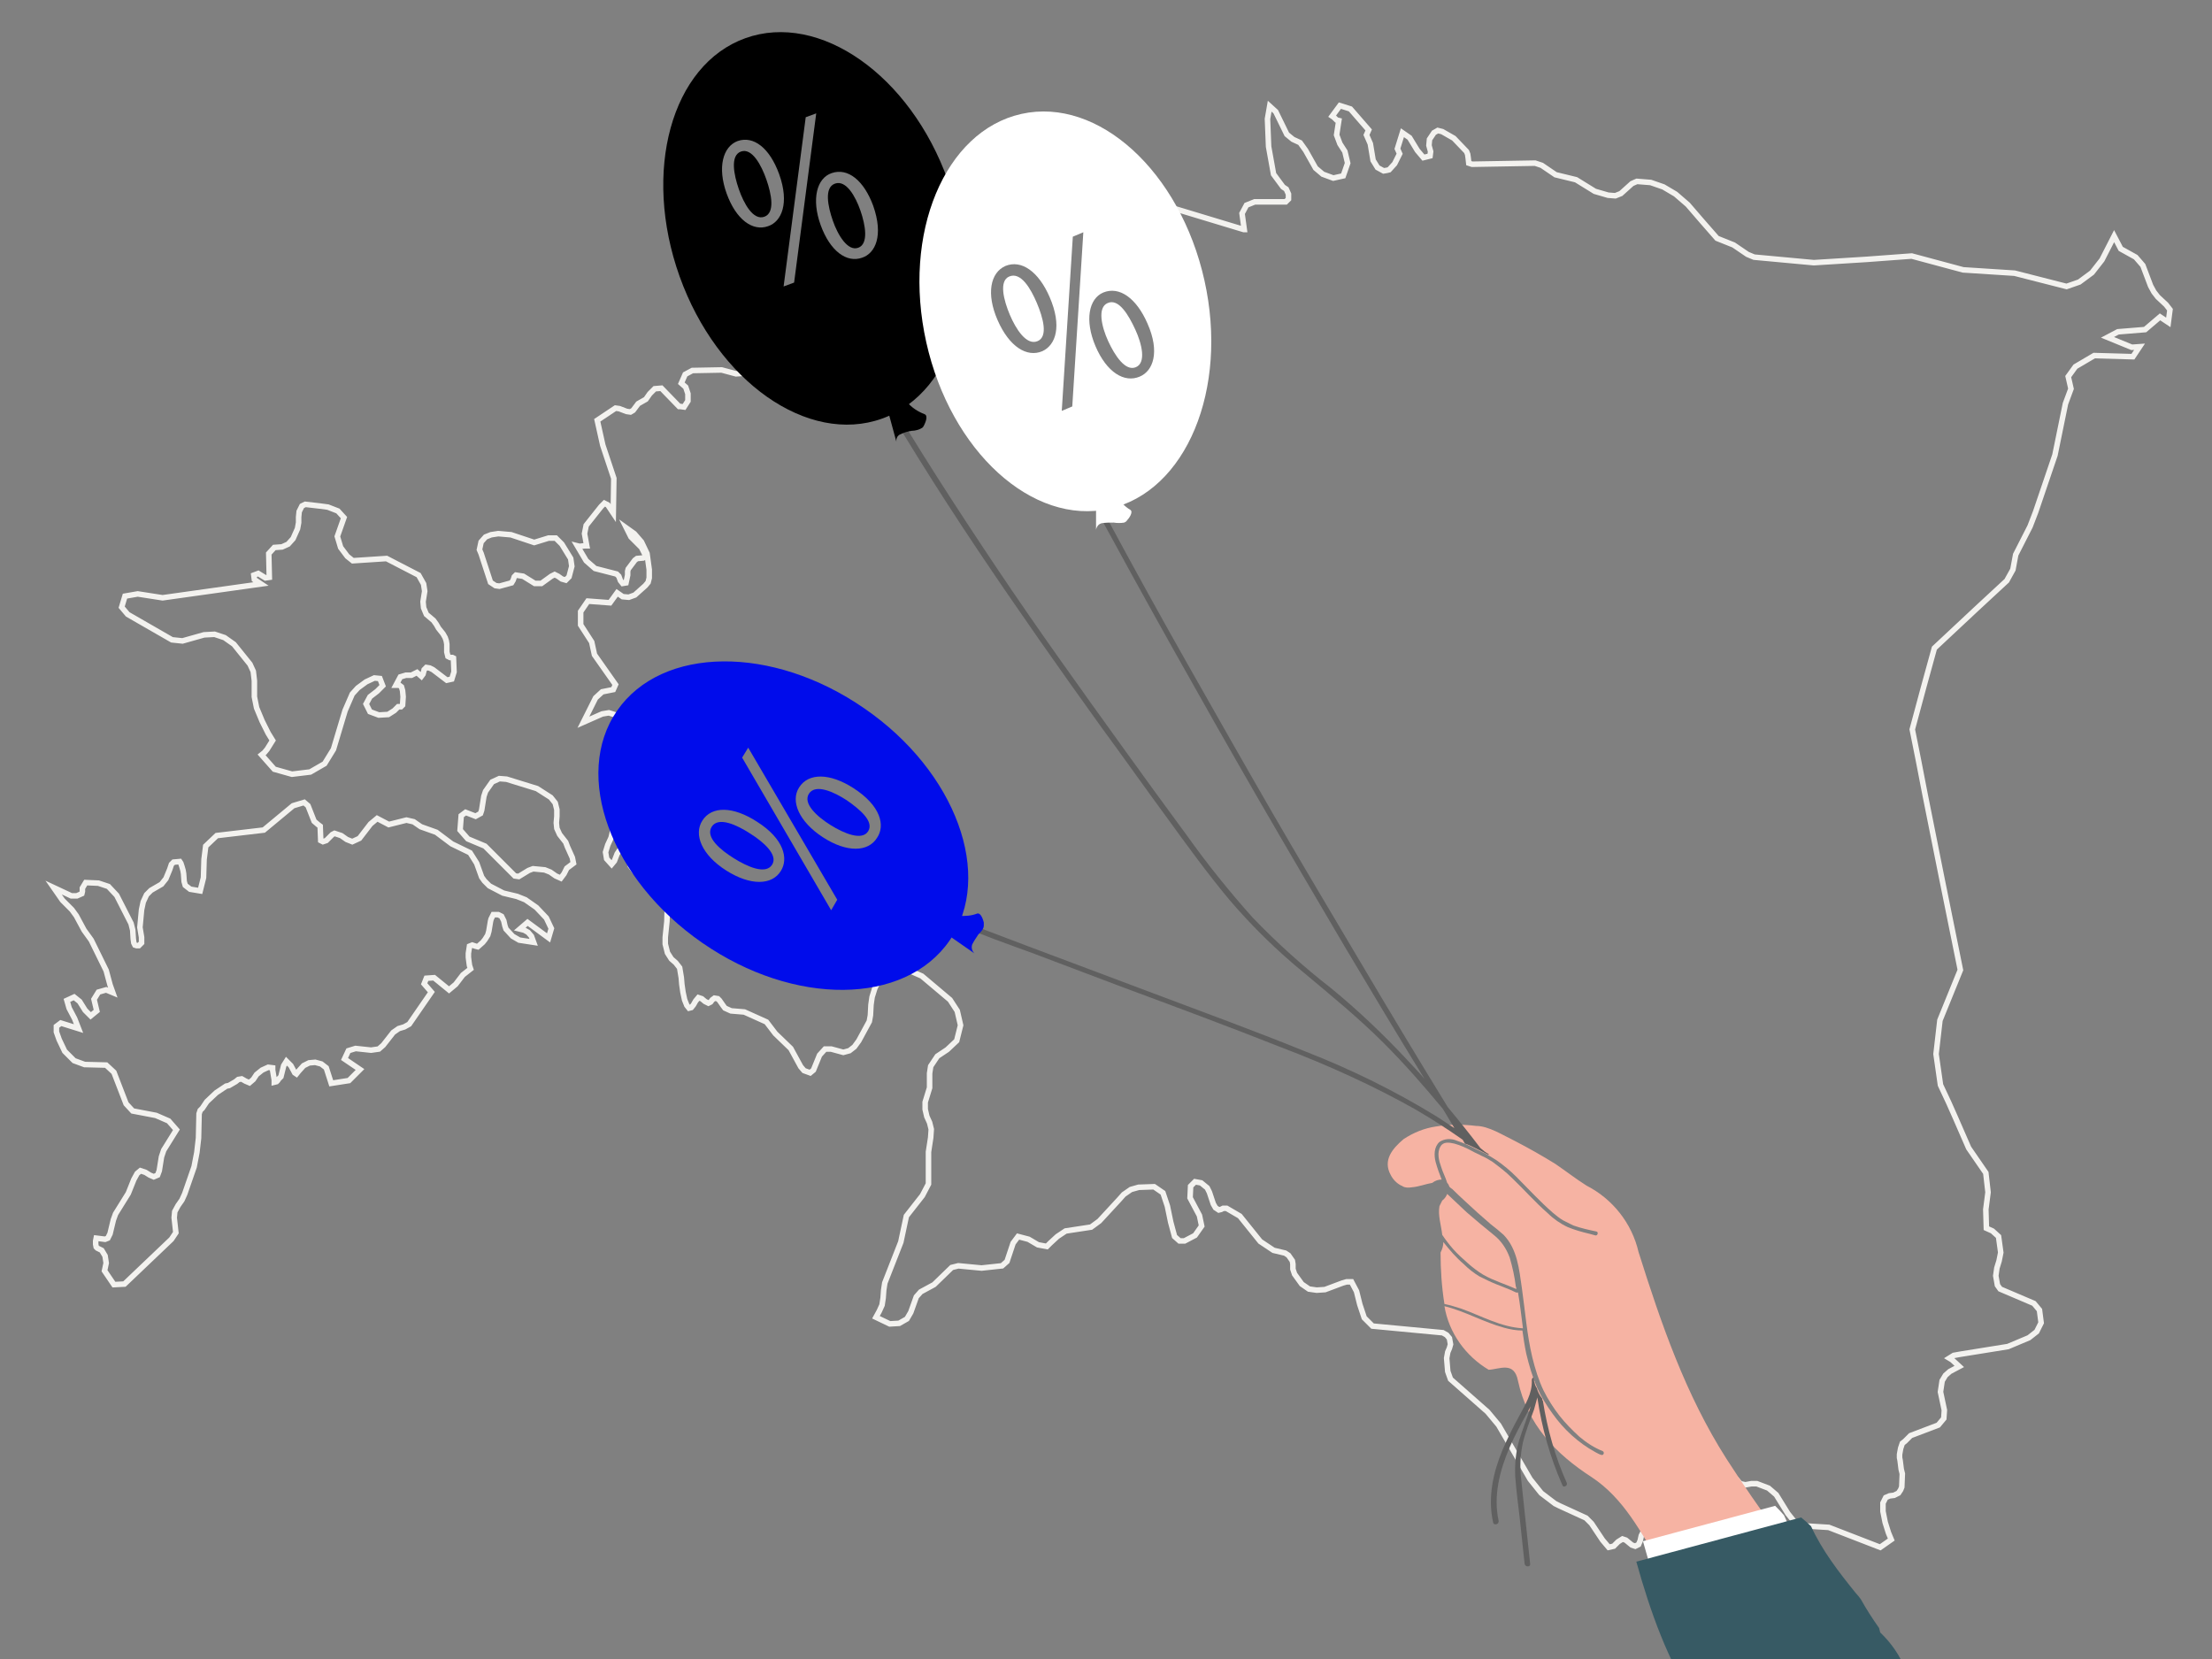
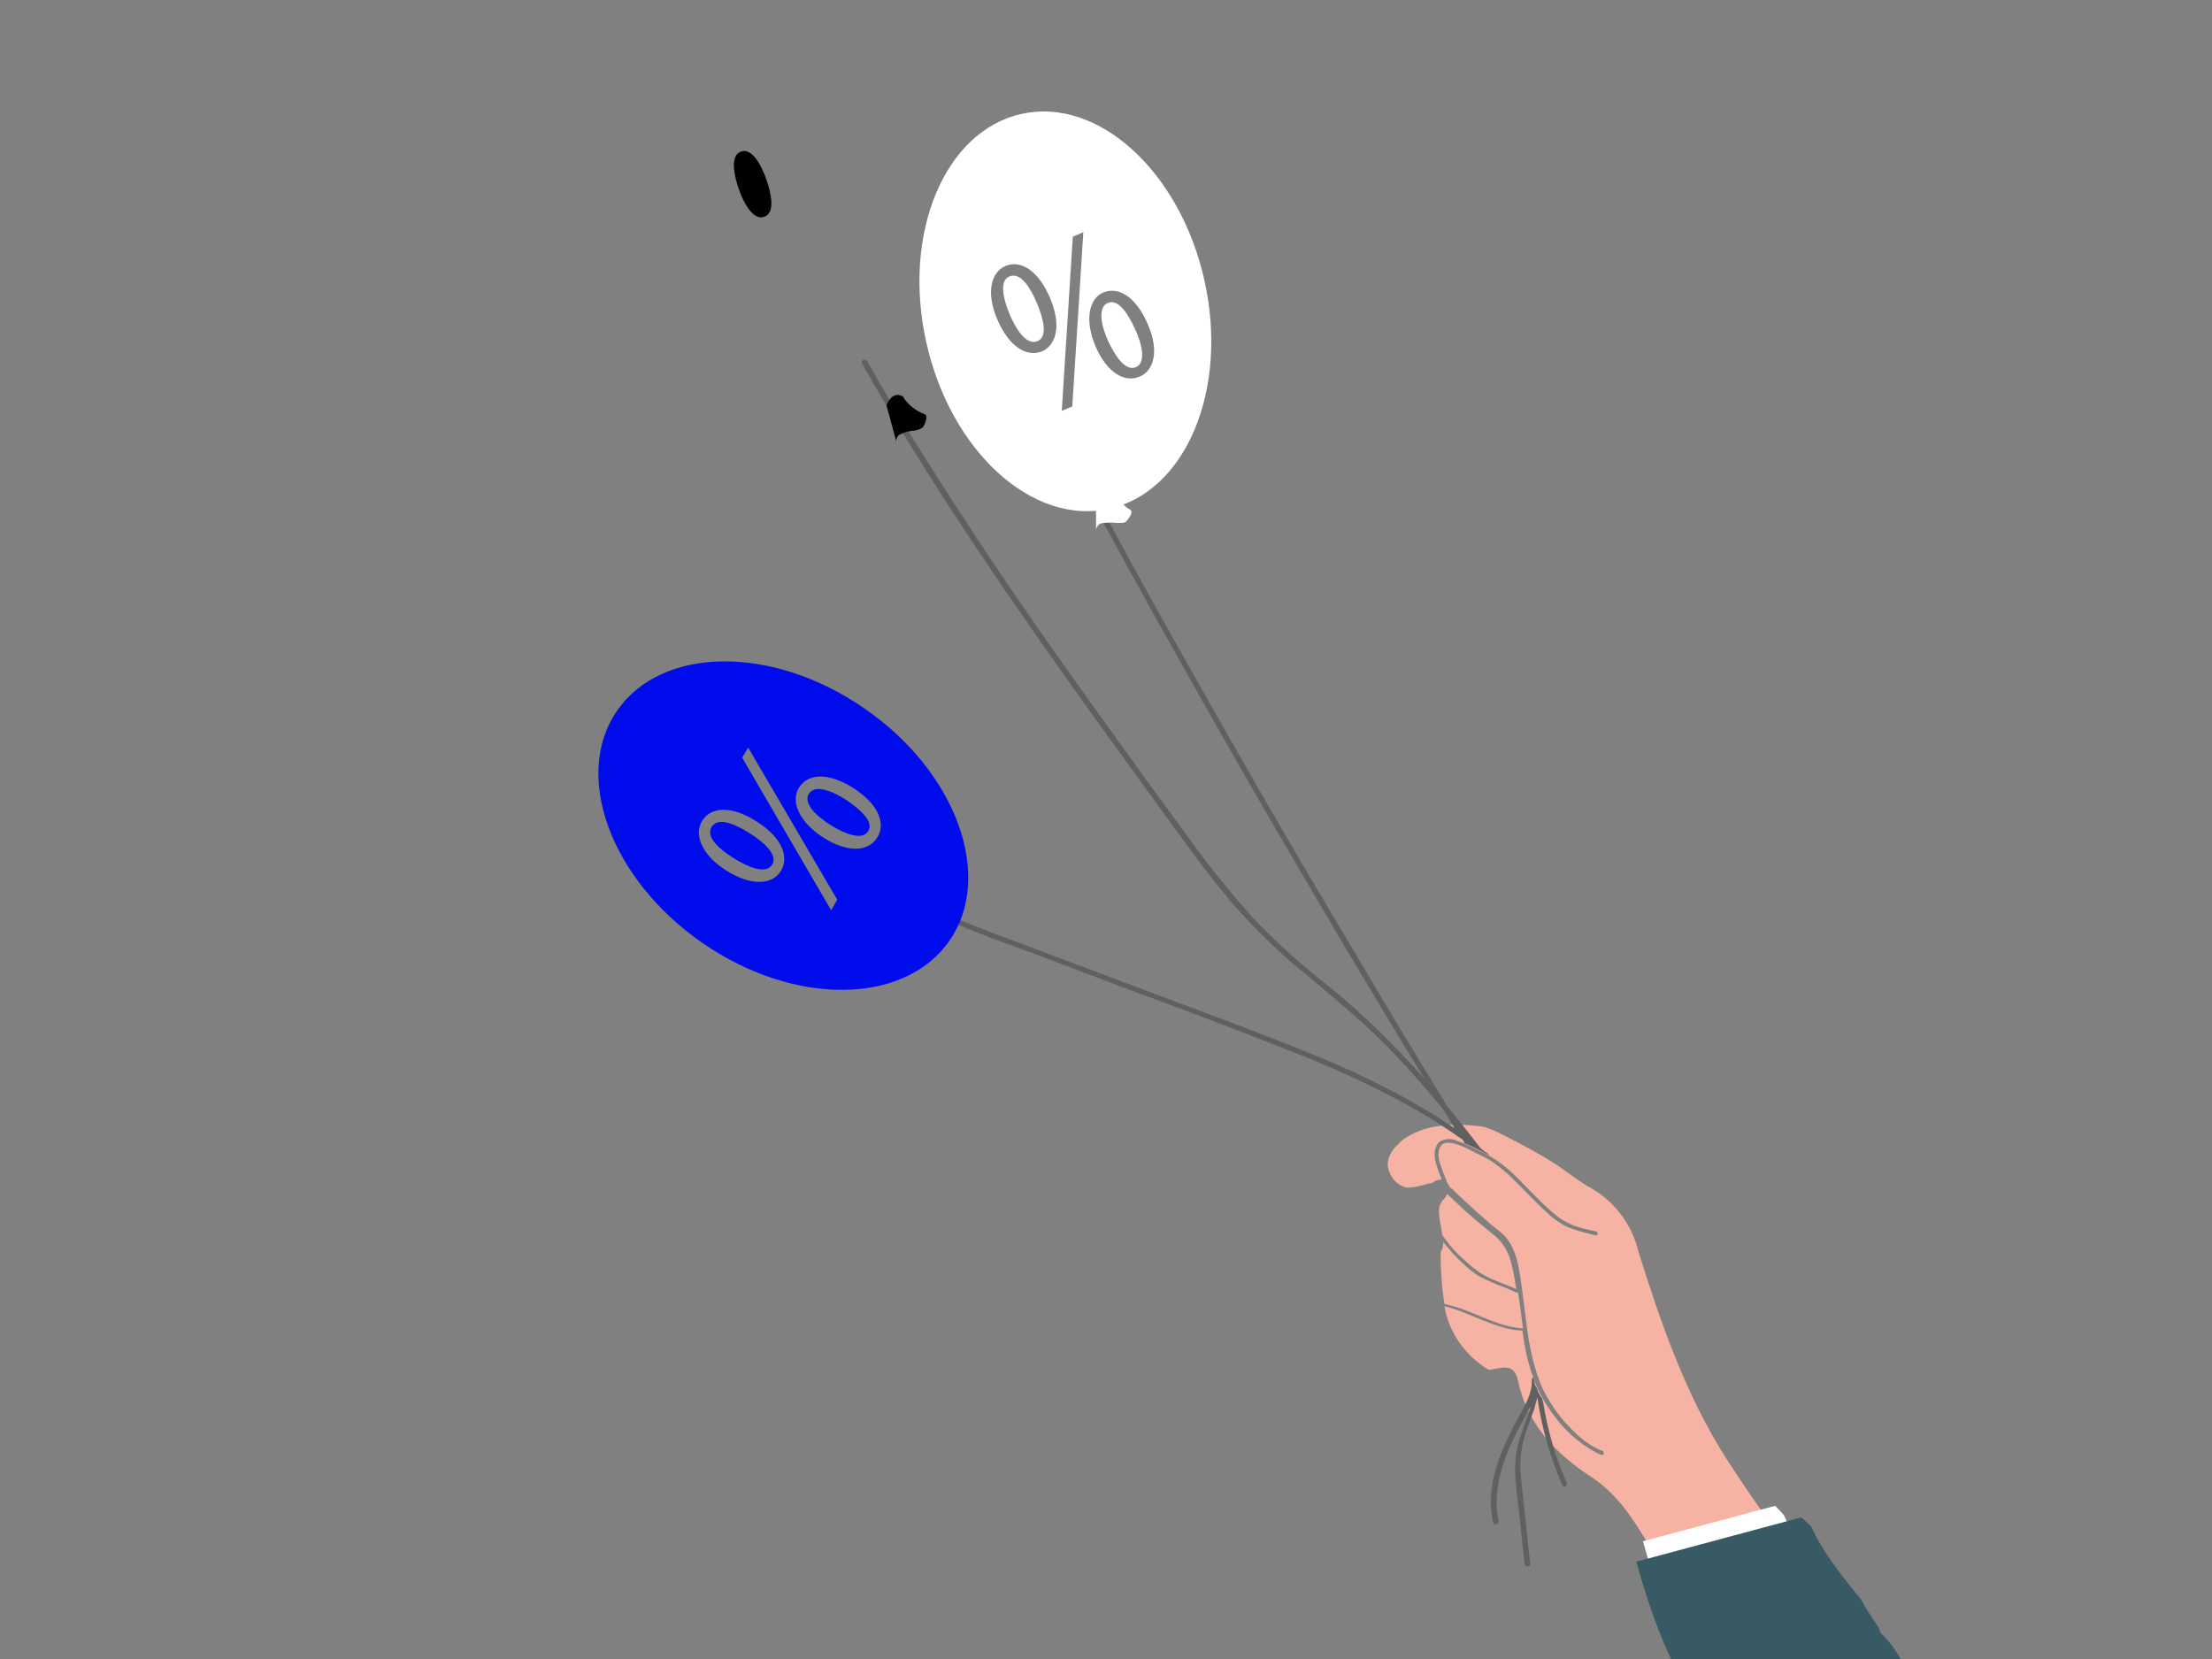
<svg xmlns="http://www.w3.org/2000/svg" xmlns:xlink="http://www.w3.org/1999/xlink" version="1.1" id="Layer_1" x="0px" y="0px" viewBox="0 0 400 300" style="enable-background:new 0 0 400 300;" xml:space="preserve">
  <rect x="0" y="0" width="400" height="300" fill="#808080" stroke="none" />
  <style type="text/css">
	.st0{fill:none;}
	.st1{fill:none;stroke:#F3F2EF;stroke-miterlimit:10;}
	.st2{clip-path:url(#SVGID_2_);}
	.st3{fill:#F6B3A3;}
	.st4{fill:#FFFFFF;}
	.st5{fill:#375A64;}
	.st6{fill:#606060;}
	.st7{fill:#000CEB;}
</style>
  <rect y="0" class="st0" width="400" height="300" />
-   <path class="st1" d="M158.4,238.2l0.6-1.1l0.5-1.1l0.2-1.3l0.1-1.4l0.2-1.3l2.9-7.4l1-4.7l2.9-3.7l1.1-2.1v-5.8l0.4-2.6l0.1-1.5  l-0.3-1.2l-0.5-1.1l-0.3-1.3v-1.3l0.8-2.6v-1.3v-1.3l0.2-1.3l1.2-1.8l1.8-1.2l1.7-1.6l0.7-2.8l-0.6-2.6l-1.3-2l-5.1-4.3l-2.5-1.1  l-2.5-0.2l-2.1,1.1l-0.7,1l-0.7,1.4l-0.5,1.6l-0.2,1.4l-0.1,1.9l-0.2,1.1l-1.9,3.5l-0.8,1.1l-0.9,0.7l-1.1,0.3l-2.2-0.6h-1.1l-1,1.1  l-1.1,2.7l-0.6,0.5l-1.1-0.4l-0.6-0.7l-1.8-3.3l-2.8-2.7l-1.6-2.1l-4-1.8l-2.4-0.2l-1.1-0.5l-0.3-0.4l-0.7-1l-0.3-0.3l-0.6-0.1  l-0.4,0.3l-0.3,0.4l-0.4,0.2l-0.6-0.3l-0.6-0.5l-0.6-0.2l-0.5,0.6l-0.4,0.7l-0.4,0.5l-0.4,0.1l-0.4-0.5l-0.4-1l-0.3-1.4l-0.2-1.4  l-0.1-1.2l-0.3-1.8l-0.7-0.9l-0.8-0.7l-0.7-1.1l-0.4-1.6v-1.2l0.3-2.9l0.1-3.6l-0.3-3l-0.9-1.4l-1.7,0.9l-0.8-0.1l-1.2-0.8l-1.1-1.1  l-0.7-0.9l-0.4-1.7l-0.1-1.4l-0.2-0.7l-0.9,0.4l-0.8,1.2l-0.5,1.3l-0.5,0.6l-0.9-1l-0.2-1.2l0.4-1.3l0.6-1.3l0.3-1.2l-0.3-2.3  l-0.7-3l-0.5-3.2l0.3-2.8l0.5-1.1l0.5-0.2l1.3,0.5l0.4-0.3l0.2-0.6v-0.6l-1-1l-0.2-1.6l0.3-1.4h0.8l2.3,1.2l2.2-0.4l2.2-0.9l2.3-0.3  l1.2,0.5l2.3,1.6l1,0.4h1.8l0.2-0.4l0.1-0.9l-0.1-0.9l-0.3-0.4l-1-0.6l-0.2-1.3l0.4-1.4l0.8-0.9l1,0.1l2.4,1.4l1.2,0.2l-1.6-2  l-1.9-1.4l-1.9-0.1l-1.6,1.9l-1.1-1.5l-1.1-0.1l-2.6,0.8L116,127l-1.4,0.3l-1.2,0.8l-0.6,0.6l-0.4,0.7l-0.4,0.1l-1.9-0.6l-1.2,0.2  l-3.4,1.5l2.2-4.4l1.2-1.1l2-0.4l0.4-0.9l-3.8-5.4l-0.5-2.3l-2-3.1v-2.4l1.3-1.9l4,0.3l1.3-1.8l1,0.7l1.1,0.1l1.1-0.4l1.9-1.7  l0.5-0.6l0.2-0.8V103l-0.4-2.9l-1-2.1l-1.3-1.5l-1.4-1l0.8,1.6L116,99l0.8,1.6l-0.5,0.3l-1.1,0.1l-0.4,0.3l-1.2,1.6l-0.1,0.4v0.7  l-0.3,1.4l-0.6,0.1l-0.4-0.5l-0.3-0.8l-0.4-0.4l-3.9-1l-1.6-1.4l-1.6-2.7l0.4,0.1l0.9-0.1h0.4l-0.4-2.2L106,95l2.7-3.4l0.6-0.6  l0.6,0.3l1,1.5l0.1-6.3l-2-6l-1-4.5l3.3-2.2l0.7,0.1l1.3,0.5l0.7,0.1l0.5-0.3l0.9-1.2l1.4-0.8l0.7-1l0.9-0.9l1.2-0.1l3.2,3.3h0.2  l0.7,0.1l0.7-1.1v-1.3L124,70l-0.8-0.7l0.7-1.6l1.3-0.7l5.3-0.1l2.6,0.7l2.8-0.2l3.1-1.3l3.1-0.3l2.5,2.7l1.2-2.9l-0.5-2.2l-3.9-5.6  l-0.5-1.2l0.2-1.3l0.8-1.3l0.8-0.8l0.9-0.3l1.1,0.2l1.7,1.3l3.4,3.8l1.8,0.8l1.7-0.9l-0.5-2.1l-1.6-2.3l-1.5-1.4l1.2-0.8l5.3-0.4  l2.1-0.9l0.7-1.5l0.7-4.1L160,44l4-1l1.4,0.2l1.2,0.9l2.2,2.7l1.2,0.6l1.1-0.5l0.9-1.1l1-0.8l1.1,0.4l3.4,2.6l1.1,0.3l1.1-0.5  l-0.2-1.2l-1-1.1l-1.1-0.5v-1l1.6,0.2l0.6-0.3l0.3-1.1l0.2-1.4l0.5-0.5l0.7,0.1l0.7,0.5l1.1,1.9l0.8,2.2l1,1.4l1.7-0.4l0.7-0.6  l0.4-0.5l1.4-3.1l0.1-0.7l-0.5-1.9l-0.4-0.7l-0.5-0.5l-0.5-0.6l-0.2-1.1v-1.2l-0.1-0.9l-0.1-0.8l-0.2-1l1.9-1.3l2.3,2l4,5.4l1.5,0.4  l4.7-1.3l1.4,0.4l2.5,1.8l1.2,0.4l1.1-0.7l-0.5-3.2l0.9-1.3h1.4l2.9,2l12.9,3.9h0.1l-0.4-2.9l0.8-1.5l1.5-0.6h5.6L233,36v-0.9  l-0.4-0.9l-0.6-0.4l-1.7-2.3l-0.9-5l-0.2-5l0.4-2.3l1.1,1l2,4.1l1.1,0.9l1.3,0.6l1,1.4l1.8,3.2l1.3,1.1l1.9,0.7l1.8-0.4l0.8-2.3  l-0.5-2.1l-0.9-1.4l-0.6-1.6l0.4-2.6l-0.4-0.1l-0.5-0.5l-0.3-0.2l1.4-1.9l1.9,0.6l3.3,3.8l-0.4,0.9l0.7,1.6l0.5,3l0.8,1.3l1.1,0.6  l0.6-0.1l0.4-0.1l1-1.1l0.9-1.8l-0.4-0.9l0.9-2.9l1.3,0.9l1.4,2.3l1.1,1.3l1.2-0.3l0.1-0.8l-0.3-1.1l0.1-1.1l0.8-1.2l0.7-0.4  l0.8,0.2l2.1,1.2l2.3,2.4l0.2,0.5l0.1,0.7l0.1,0.9l0.6,0.2l11.4-0.2l1.2,0.4l2.5,1.7l3.7,0.9l3.4,2.1l2.4,0.7l1.3,0.1l1-0.4l2-1.8  l0.9-0.4l2.5,0.2l2.3,0.8l2.2,1.3l2.2,1.9l2.5,2.9l2.8,3.2l3,1.2L316,46l1.2,0.5l10.8,1l9.6-0.6l8.1-0.6l9.3,2.5l9.3,0.6l9.4,2.4  L376,51l2.3-1.7l1.8-2.3l2.2-4.3l1.2,2.3l2.7,1.5l1.3,1.5l1.4,3.7l0.6,1.1l0.7,0.9l1.5,1.4l0.7,0.9l-0.3,2.3l-1.5-1l-2.7,2.3L383,60  l-1.9,1l4.4,1.8l1.4-0.1l-1.2,1.8l-7-0.2l-3.4,2l-1.3,1.8l0.5,2.2l-1,2.7l-1.9,9.3l-3.5,10.3l-1,2.6l-2.6,5.1L364,103l-1,1.8  l-0.1,0.2l-5.4,5l-7.7,7.2l-1.9,6.9l-2.1,7.8l1.1,5.5l1.2,6.2l3,15l3.4,16.8l-3.7,9.1l-0.7,6.1l0.8,5.6l1.5,3.2l1.2,2.7l2.4,5.5  l3.1,4.5l0.4,3.5l-0.4,3.1l0.1,3.4l1.1,0.5l1.1,1l0.4,2.9l-0.3,1.5l-0.4,1.3l-0.2,1.4l0.3,1.7l0.5,0.7l6.1,2.6l1,1.2l0.3,2.3  l-0.8,1.6l-1.4,1.1l-3.8,1.6l-8.7,1.4l-1.1,0.2l-0.8,0.5l0.5,0.3l1.3,1.2l-1.7,0.9l-0.8,0.7l-0.6,1l-0.3,2l0.7,3.3l-0.1,1.5l-1,1.2  l-5,1.9l-1,1L344,261l-0.3,0.9l-0.2,1.1v0.6l0.1,0.5l0.2,1.6l0.1,0.4l0.1,0.4l-0.1,2.4l-0.2,0.5l-0.4,0.6l-0.8,0.4l-0.8,0.1  l-0.7,0.3l-0.5,1v1.5l0.4,2l0.6,1.9l0.5,1.2l-2,1.4l-9.3-3.6l-4.8-0.3l-1.4-0.7l-1.2-1.5l-2.1-3.4l-1.4-1.2l-2.1-0.8h-1l-1.1,0.2  l-0.9-0.2l-0.7-0.8l-0.7-0.6l-1.1,0.5l-0.9,1.5l-0.6,1.7l-0.7,1.6l-1.2,1.2l-1.1,0.3l-4.7-0.3l-2,0.7l-2,1.2l-1.8,1.6l-0.4,0.8  l-0.2,0.9l-0.3,0.7l-0.6,0.3l-0.6-0.2l-1.1-0.9l-0.6-0.2l-0.8,0.5l-0.8,0.8l-0.9,0.2l-1.1-1.3l-2-3l-1-1l0,0l-4.8-2.2l-0.8-0.4  l-2.5-1.9l-2-2.5l-5.7-9.8l-2-2.4l-6.7-5.9l-0.5-1.4l-0.2-2.4l0.2-1.1l0.3-0.7l0.2-0.7l-0.2-1.1l-0.5-0.6l-0.7-0.4l-12.7-1.2  l-1.5-1.5l-0.8-2.4l-0.6-2.4l-0.9-1.7h-0.9l-0.7,0.2l-3.2,1.2l-1.5,0.1l-1.4-0.2l-1.3-0.9l-1.3-1.8l-0.3-0.9v-0.8v-0.1l-0.1-0.6  l-0.7-1l-0.6-0.4l-2.1-0.5l-2.4-1.6l-3.7-4.6l-2.4-1.4h-0.6l-0.4,0.2l-0.4,0.1l-0.6-0.4l-0.4-0.7l-0.7-2.1l-0.4-0.8l-1.1-0.9  l-1.1-0.2l-0.8,0.8l-0.1,2.1l1.7,3.2l0.4,1.9l-1.2,1.7l-1.9,1h-0.9l-0.9-0.8l-0.7-2.6l-0.6-2.9l-0.8-2.4l-1.6-1.1l-2.8,0.1l-1.4,0.4  l-1.3,0.9l-0.8,0.9l-3.6,3.9l-1.5,1.1l-4.6,0.7l-1.5,1l-1.3,1.2l-0.6,0.6l-1.6-0.3l-1.7-1l-1.9-0.5l-0.9,1.2l-1.1,3.3l-0.9,0.8  l-3.7,0.4l-4.2-0.4l-1.2,0.3l-3.2,3.1l-2.4,1.3l-0.8,0.9l-1,2.8l-0.7,1.2l-1.4,0.8l-1.7,0.1L158.4,238.2z M93.5,162.1l1.5,0.6l2,1.4  l1.8,1.9l0.9,1.9l-0.5,1.7l-3.8-2.8L94,168l0.8,0.2l0.7,0.4l0.6,0.7l0.4,1.1l-2.6-0.4l-1.2-0.7l-1.2-1.3l-0.2-0.6l-0.2-0.9l-0.4-0.8  l-0.6-0.3h-0.9l-0.1,0.2l-0.3,0.6l-0.1,0.4l-0.3,1.8l-0.2,0.7l-0.5,0.8l-0.4,0.5l-0.9,0.8l-0.4-0.1l-0.6-0.2l-0.5,0.2l-0.2,1.3v0.7  l0.1,0.8l0.1,0.7l0.2,0.6l-1.4,1.1l-1.3,1.7l-1.2,1l-2.7-2.2l-1.4,0.1l-0.4,1l1.3,1.5l-4,5.8l-0.9,0.5l-1,0.3l-1,0.7l-1.8,2.3  l-0.8,0.7l-1.4,0.2l-2.8-0.3L63,190l-0.7,1.5l2.8,1.9l-2,2l-3.2,0.5l-0.9-2.8l-0.9-0.7l-1.1-0.3l-1.1,0.1l-1,0.5l-0.9,1l-0.4,0.5  l-0.3-0.2l-0.7-1.3l-0.8-0.8l-0.5,0.8l-0.5,2l-0.4,0.4l-0.2,0.3l-0.2,0.2l-0.4,0.1v-0.4l-0.3-1.8v-0.4l-0.8-0.1l-1.1,0.5l-1,0.8  l-0.6,0.9l-0.7,0.6l-0.7-0.3l-0.7-0.4l-0.6,0.1l-0.5,0.4l-1.2,0.7l-0.5,0.1l-1.8,1.2l-1.7,1.6l-0.8,1.2l-0.4,0.4l-0.2,0.6l-0.1,4.4  l-0.3,2.6l-0.5,2.6l-1.7,4.9l-0.5,1.1l-0.7,1l-0.6,1.1l-0.1,1.1l0.3,2.7l-0.8,1.2l-8.5,8.1l-1.9,0.1l-1.7-2.5l0.3-1.4l-0.2-1.3  l-0.6-1l-0.8-0.4l-0.2-0.2l-0.1-0.5v-0.6l0.1-0.5l1.6,0.2l0.5-0.2l0.4-0.8l0.6-2.5l0.4-1.1l2.3-3.7l1-2.5l0.6-1.1l0.6-0.5l0.9,0.3  l0.8,0.5l0.7,0.3l0.7-0.3l0.3-0.8l0.4-2.5l0.4-1.2l2.3-3.7l-1.4-1.6l-2.3-1l-4.2-0.8l-1.2-1.3l-2.2-5.7l-1.4-1.3l-3.9-0.1l-1.9-0.7  l-1.7-1.7l-1-2.1l-0.5-1.4v-1L11,185l3.2,1l-0.7-1.8l-1-1.9l-0.4-1.4l1.3-0.6l1,0.8l1,1.6l1,1l1.1-0.9l-0.5-2.1l0.8-1.3l1.4-0.4  l1.2,0.5l-0.5-1.4l-0.7-2.6l-2.7-5.5l-1.3-1.8l-1.4-2.6l-0.8-1.1l-1.7-1.7l-1.6-2.3l3.2,1.5h1l0.9-0.4l0.1-0.4v-0.6l0.6-1l2.3,0.1  l1.8,0.6l1.5,1.6l2.6,5.1l0.3,1.2l0.1,1.6l0.1,0.7l0.2,0.4l0.3,0.1h0.4l0.5-0.5v-1l-0.3-1.8l0.3-3.2l0.3-1.4l0.6-1.3l0.8-0.8  l1.9-1.1l0.8-1l0.7-1.7l0.3-0.9l0.4-0.4l1.1-0.1l0.2,0.3l0.2,0.6l0.2,0.7l0.1,0.6l0.1,1.4l0.2,0.7l0.9,0.7l1.8,0.3l0.6-2.4l0.1-3.3  l0.3-2.4l2-1.9l8.5-1l5.3-4.4l2-0.6l0.7,0.6l1.1,2.8l0.7,0.6l0.4,0.3L58,152l0.4,0.2L59,152l1.1-1.1l0.4-0.2l1.2,0.4l1,0.7l1,0.4  l1.3-0.6l2-2.6l1.2-1l2.1,1.1l3.2-0.8l1.3,0.3l1.3,0.9l2.8,1l2.8,2.1l3.3,1.6l1.2,1.9l0.9,2.5l0.5,0.7l0.9,0.9l2.5,1.3L93.5,162.1z   M102.6,153.1l0.9,2l0.2,1l-1.2,0.9l-0.5,1l-0.6,0.8l-0.9-0.4l-1-0.7l-1-0.4l-2.1-0.2l-0.8,0.3l-1.8,1.1l-0.7-0.1l-5.4-5.4l-3.1-1.3  l-1.4-1.6l0.2-2.6l0.8-0.6l1.8,0.7l0.9-0.5l0.2-0.6l0.4-2.5l0.3-0.9l1.2-1.7l1.3-0.6l1.3,0.1l5.5,1.7l2.5,1.6l0.8,1l0.3,1.2v1.2  l-0.1,1.2l0.1,1l0.5,1.1l1.1,1.4L102.6,153.1z M101.6,98.4l1.6,2.6l0.2,1.4l-0.5,1.9l-0.6,0.6l-0.7-0.2l-0.7-0.5l-0.6-0.3l-0.6,0.3  l-1.8,1.3h-1.2l-2.1-1.3l-1.3-0.2l-0.3,0.3l-0.2,0.6l-0.3,0.5l-2.2,0.6l-0.7-0.1l-0.9-0.6l-1.7-5.2l-0.3-0.7L87,98l0.8-0.9l1-0.4  l1.3-0.2l2.3,0.2l4.2,1.4l2.6-0.8h1.3L101.6,98.4z M36.9,114.8l-3.9,1.1l-1.9-0.2l-8-4.6l-1.1-1.3l0.6-2l2.3-0.4l4.5,0.7l17.8-2.5  l-1.2-0.8l-0.1-0.8l0.8-0.3l1.3,0.8l0.7-0.1l-0.1-4.3l1-1.1l1.4-0.1l1.1-0.5l0.9-1l0.8-1.8l0.2-1.1v-1l0.1-1l0.5-1l0.6-0.3l2.6,0.3  l0,0l1.5,0.2l1.8,0.7l1.1,1.2L61,97l0.6,2l1.2,1.6l1,0.8l6.1-0.4l5.8,3l0.9,1.6l0.2,1.3l-0.3,1.9l0.1,1.1l0.5,1.2l1.3,1.1l0.5,0.7  l0.4,0.7l0.8,1l0.4,0.7l0.2,0.6l0.1,0.6v1.4l0.2,0.8l0.4,0.2h0.4L82,119l0.1,2.5l-0.4,1.3l-0.9,0.2l-2.5-1.9l-0.6-0.3l-0.6-0.1  l-0.4,0.4l-0.2,0.8l-0.3,0.4l-0.8-0.7l-1,0.5h-1l-1,0.3l-0.8,1.5h0.6l0.4,0.3l0.2,0.7l0.1,1.1l-0.1,1.5l-0.3,0.3H72l-0.7,0.7  l-1.1,0.7l-1.7,0.1l-1.6-0.6l-0.7-1.4l0.7-1.3l1.3-1l1-1l-0.5-1.3l-1-0.1l-1.5,0.7l-1.5,1.1l-1,1.1l-1.3,3l-2.1,7l-1.6,2.6l-2.6,1.5  l-3.3,0.4l-3.2-0.9l-2.3-2.6l0.5-0.4l0.5-0.6l1-1.6l-0.8-1.3l-1.1-2.2l-1-2.4l-0.4-2v-2.9l-0.2-1.7l-0.6-1.3l-2.9-3.6l-1.7-1.2  l-1.8-0.6L36.9,114.8z" />
  <g>
    <g>
      <defs>
        <rect id="SVGID_1_" y="0" width="400" height="300" />
      </defs>
      <clipPath id="SVGID_2_">
        <use xlink:href="#SVGID_1_" style="overflow:visible;" />
      </clipPath>
      <g class="st2">
        <path class="st3" d="M260.8,223.3c0.6,0.9,1.3,1.8,2,2.6c0.8,0.9,1.7,1.7,2.6,2.5s1.8,1.5,2.8,2.1c1.9,1.1,4,1.7,6,2.6     c0-0.2,0-0.3-0.1-0.5c-0.2-1.7-0.6-3.5-1.1-5.2c-0.6-1.6-1.5-3-2.9-4.1c-1.6-1.3-3.3-2.7-4.9-4.1c-1.2-1.1-2.3-2.2-3.5-3.3     c-0.2,0.5-0.5,0.9-0.9,1.2l-0.5,1l0,0C260,219.8,260.6,221.5,260.8,223.3z" />
        <path class="st3" d="M274.1,233.7c-1.2-0.6-2.4-1-3.6-1.5c-1-0.4-2-0.9-3-1.4c-1-0.6-2-1.4-2.8-2.2c-1.4-1.2-2.6-2.6-3.7-4     c0,0.7-0.2,1.3-0.5,1.9c0,3.1,0.2,6.2,0.7,9.3c1,0.2,1.9,0.5,2.9,0.8c3.7,1.3,7.3,3.4,11.3,3.6c-0.3-2.1-0.5-4.3-0.9-6.5     C274.3,233.8,274.2,233.7,274.1,233.7z" />
        <path class="st3" d="M352.8,315.2c-14.5-16.3-28.7-32.9-40.6-51.4c-7.4-11.6-11.8-24.4-15.9-37.4c-1.2-5.2-4.7-9.6-9.4-12     c-1.9-1.2-3.7-2.6-5.6-3.9c-2.4-1.5-4.9-2.9-7.4-4.2c-2.1-1-4.7-2.7-7-2.7c-2.4-0.3-4.8-0.3-7.2,0.1c-2.1,0.3-4.1,1.1-5.9,2.3     c-2,1.7-3.8,3.8-2.3,6.5c0.4,0.8,1.1,1.5,1.9,1.9c0.1,0,0.1,0,0.2,0.1c0.5,0.3,1.1,0.3,1.7,0.2c1.3-0.1,2.5-0.6,3.7-0.8     c0.5-0.4,1.1-0.6,1.7-0.6c-0.4-1-0.8-2.1-1.1-3.2c-0.3-1.2-0.3-2.7,0.7-3.6c0.9-0.6,2.1-0.7,3.2-0.2c1.2,0.4,2.3,0.9,3.4,1.5     c0.6,0.3,1.1,0.5,1.7,0.8c0.7,0.4,1.4,0.8,2,1.2c1.3,0.9,2.5,1.9,3.6,3c2.2,2.2,4.3,4.5,6.6,6.5c0.6,0.5,1.2,1,1.9,1.4     c0.6,0.3,1.2,0.6,1.8,0.9c1.4,0.5,2.8,0.8,4.2,1.1c0.4,0.1,0.2,0.8-0.2,0.7l-1.1-0.3c-1.3-0.3-2.7-0.7-3.9-1.2     c-1.3-0.6-2.6-1.5-3.6-2.5c-2.3-2-4.3-4.3-6.5-6.4c-1.1-1.1-2.3-2-3.5-2.9c-0.6-0.4-1.3-0.8-2-1.1c-0.5-0.3-1.1-0.5-1.6-0.8     c-1.1-0.6-2.2-1.1-3.3-1.4c-0.9-0.2-2-0.4-2.5,0.5c-0.7,1.1-0.3,2.6,0.1,3.7c0.3,1,0.8,1.9,1.1,2.9c0.2,0.2,0.3,0.4,0.4,0.7     c0.1,0.1,0.3,0.3,0.5,0.4c1.5,1.5,3.1,2.9,4.6,4.3c0.8,0.7,1.6,1.4,2.4,2.1c0.8,0.6,1.5,1.2,2.3,1.9c2.5,2.6,2.8,6.2,3.3,9.6     c0.6,4.2,0.9,8.4,1.9,12.6c0.5,2,1.1,4,2,5.9c0.8,1.6,1.8,3.2,2.9,4.6c1.1,1.4,2.3,2.6,3.6,3.8c1.3,1.1,2.7,2,4.2,2.6     c0.4,0.2,0.2,0.8-0.2,0.7s-0.7-0.3-1.1-0.5c-3.1-1.7-5.7-4.1-7.7-6.9c-1.1-1.5-2.1-3.1-2.9-4.9c-0.8-1.9-1.4-3.9-1.9-6     c-0.3-1.4-0.5-2.8-0.7-4.2c-1.1,0-2.2-0.2-3.3-0.5c-3.7-1-7.1-3-10.8-3.9c0.8,4.8,3.8,9,8,11.5c2-0.1,4.6-1.6,5.3,2     c1.7,7.9,6.8,13.2,13.3,17.4c5.9,3.9,8.9,10,12.4,15.7c1.7,2.7,2.9,5.6,4.3,8.5l0.7,1.3c6.5,12.5,13.1,24.9,19.5,37.2l33.3-8.9     C356.1,318.9,354.4,317,352.8,315.2z" />
        <path class="st4" d="M330.6,287.5c-0.3-0.4-0.5-0.8-0.8-1.2c-2.8-3.8-5.3-8-7.2-12.3c-0.5-0.6-1-1.1-1.6-1.7l-23.9,6.4     c2.5,9,5.5,18,10.1,26l27.6-7.4l-1.2-4.6C332.5,291.1,331.5,289.3,330.6,287.5z" />
        <path class="st5" d="M344.6,302c-1-2.6-2.6-4.9-4.6-6.8l-0.2-0.8c-1.2-1.7-2.3-3.4-3.3-5.2c-0.3-0.4-0.6-0.8-0.9-1.1     c-3-3.7-6.1-7.7-8.1-12.1c-0.6-0.6-1.2-1.1-1.8-1.6l-29.8,8c2.5,9,5.7,18,10.8,25.8l30.6-8.2c0.4,0.3,0.9,0.6,1.2,1     s1.2-0.3,0.7-0.7c0,0-0.1,0-0.1-0.1l0.9,0.3l0.7,0.3c0.2,0.3,0.5,0.6,0.7,0.9c0.1,0.2,0.4,0.3,0.7,0.2c0.1-0.1,0.2-0.2,0.2-0.3     c0-0.1,0-0.1,0-0.2c0.5,0.4,1,0.8,1.5,1.1C344.2,302.8,344.8,302.4,344.6,302z" />
      </g>
    </g>
  </g>
  <path class="st6" d="M267.7,207.6c-1.9-2.5-3.9-5-5.9-7.4c-5.4-8.8-10.7-17.6-15.9-26.4S235.3,156,230.1,147s-10.3-18-15.4-27  s-10.1-18.1-15-27.2l-1.8-3.4c-0.3-0.6-1.2-0.1-0.9,0.5c5,9.2,10,18.3,15.1,27.4s10.2,18.1,15.4,27.1s10.5,18,15.8,27  c4.7,7.9,9.5,15.9,14.3,23.7c-1-1.2-2.1-2.3-3.1-3.4c-4.3-4.6-8.9-9-13.8-13c-5-3.9-9.8-8.2-14.2-12.8c-4.3-4.8-8.3-9.8-12-15  c-3.9-5.3-7.7-10.5-11.5-15.8c-7.7-10.7-15.4-21.4-22.7-32.3s-14.5-22-21.1-33.3c-0.8-1.4-1.6-2.8-2.4-4.2c-0.1-0.2-0.5-0.3-0.7-0.2  c-0.2,0.1-0.3,0.4-0.2,0.7c6.5,11.4,13.5,22.6,20.8,33.5s14.9,21.7,22.6,32.4c3.9,5.3,7.7,10.7,11.6,16c3.7,5.1,7.4,10.2,11.4,15  c4.1,4.8,8.7,9.3,13.6,13.3c4.9,4.1,9.8,8.1,14.3,12.6c3.8,3.8,7.3,7.8,10.7,11.9l2.1,3.5c-1.1-0.7-2.1-1.4-3.2-2.1  c-7.5-4.6-15.4-8.5-23.6-11.7c-9.1-3.7-18.4-7.1-27.7-10.6c-10.3-3.9-20.6-7.7-30.8-11.6c-4.4-1.7-9-3.5-12.5-6.8  c-1.4-1.4-2.7-2.9-3.7-4.6c0,0.5,0.1,1,0.1,1.5c0,0.1,0,0.2-0.1,0.3c0.1,0.1,0.1,0.2,0.2,0.3c2.8,3.6,6.5,6.5,10.8,8.2  c4.8,2.1,9.7,3.8,14.6,5.6l15.6,5.9c9.7,3.6,19.4,7.2,29,11c8.4,3.2,16.6,6.9,24.4,11.3c2.9,1.7,5.7,3.5,8.4,5.4l0.4,0.7  c0.3,0.1,0.6,0.2,0.8,0.3c1.1,0.5,2.2,1.1,3.4,1.7c0.1-0.1,0.1-0.1,0.2-0.1C268.7,208.5,268.2,208,267.7,207.6z" />
  <path d="M164.1,72.8c-0.3-0.3-0.6-0.7-0.8-1.1l-0.2-0.1c-1.9-0.9-2.8,1.7-2.8,1.7l1.8,6.6c-0.1-0.6,0.2-1.2,0.8-1.4  c0.6-0.3,1.3-0.5,2-0.6c0.6,0,1.3-0.2,1.8-0.5c0.2-0.1,0.3-0.3,0.4-0.5c0.2-0.4,0.8-1.7,0.1-2C165.9,74.4,164.9,73.7,164.1,72.8z" />
  <path class="st4" d="M202,89.6c-0.2-0.4-0.4-0.8-0.5-1.3l-0.2-0.1c-1.6-1.4-3.1,0.8-3.1,0.8v6.8c0.1-0.6,0.5-1.1,1.1-1.2  c0.7-0.1,1.4-0.1,2.1-0.1c0.6,0.1,1.3,0.1,1.9,0c0.2-0.1,0.4-0.2,0.5-0.4c0.3-0.3,1.2-1.5,0.6-1.9C203.4,91.6,202.5,90.7,202,89.6z" />
-   <path class="st7" d="M173.3,165.6c-0.5-0.1-0.9-0.2-1.4-0.3l-0.2,0.1c-2,0.6-1.1,3.1-1.1,3.1l5.6,3.9c-0.4-0.4-0.6-1-0.4-1.6  c0.3-0.6,0.7-1.2,1.1-1.8c0.4-0.4,1-1,1-1.6c0-0.2,0-0.4,0-0.6c-0.1-0.4-0.5-1.8-1.2-1.6C175.7,165.6,174.5,165.7,173.3,165.6z" />
  <path class="st7" d="M135.6,150.7c-2.3-1.5-5.7-3.1-6.9-1.2s1.6,4.2,4,5.7s5.7,3,6.9,1.2S138,152.2,135.6,150.7z" />
  <path class="st7" d="M156.3,128.1c-16.6-11.5-36.6-11.3-44.7,0.4s-1.2,30.5,15.4,42s36.6,11.3,44.7-0.4S172.9,139.5,156.3,128.1z   M141.2,157.5c-1.6,2.6-5.5,2.7-9.9-0.1s-5.9-6.5-4.3-9c1.7-2.7,5.6-2.6,9.9,0.2C141.8,151.7,142.6,155.3,141.2,157.5z M150.3,164.6  L134.2,137l1.1-1.8l16.1,27.5L150.3,164.6z M158.6,151.5c-1.6,2.6-5.5,2.7-9.8-0.1s-5.9-6.5-4.3-9c1.7-2.7,5.6-2.6,9.8,0.1  C159.3,145.7,160.1,149.3,158.6,151.5z" />
  <path class="st7" d="M153.1,144.7c-2.3-1.5-5.6-3-6.8-1.2s1.5,4.2,3.9,5.7s5.7,2.9,6.8,1.1S155.4,146.3,153.1,144.7z" />
  <path d="M134,27.4c-2,0.7-1.3,4.2-0.4,6.8s2.6,5.7,4.6,5s1.3-4.1,0.4-6.7S136,26.7,134,27.4z" />
-   <path d="M151,33.2c-2,0.7-1.3,4.1-0.4,6.7s2.7,5.6,4.6,4.9s1.3-4.1,0.4-6.7S153,32.5,151,33.2z" />
-   <path d="M171.4,32.6c-6.8-19-23.2-30.5-36.6-25.7S116.1,31,122.9,50c6.8,19,23.2,30.5,36.6,25.7S178.2,51.6,171.4,32.6z M138.9,40.9  c-2.8,1-5.8-1.2-7.5-5.9s-0.7-8.5,2-9.5c2.9-1,5.8,1.3,7.5,6C142.8,36.8,141.3,40.1,138.9,40.9z M143.6,51.1l-1.9,0.7l4-30.6  l1.9-0.7L143.6,51.1z M155.9,46.6c-2.8,1-5.8-1.2-7.5-5.9s-0.7-8.5,2-9.4c2.9-1,5.8,1.3,7.5,5.9C159.8,42.6,158.3,45.8,155.9,46.6z" />
  <path class="st4" d="M200.3,54.8c-1.9,0.8-1.1,4.3,0.1,6.9s3.1,5.5,5,4.7s1.1-4.2-0.1-6.8S202.3,53.9,200.3,54.8z" />
  <path class="st4" d="M182.5,50c-1.9,0.8-1,4.3,0.1,6.9s3,5.6,5,4.8s1-4.3-0.1-6.9S184.6,49.1,182.5,50z" />
  <path class="st4" d="M217.8,50.7c-4.4-19.7-19.2-33.2-33.1-30.1s-21.6,21.6-17.2,41.3s19.2,33.2,33.1,30.1S222.2,70.4,217.8,50.7z   M188.5,63.5c-2.8,1.2-6-0.8-8.1-5.6s-1.3-8.6,1.4-9.8c2.9-1.2,6,1,8,5.6C192.1,59,190.9,62.4,188.5,63.5z M193.9,73.5l-1.9,0.8  l2-31.5l1.9-0.8L193.9,73.5z M206.1,68.1c-2.8,1.2-6-0.8-8-5.5s-1.2-8.6,1.4-9.7c2.9-1.2,6,1,8,5.6  C209.8,63.7,208.5,67.1,206.1,68.1L206.1,68.1z" />
  <path class="st6" d="M283.3,268.1c-2.1-4.7-3.5-9.7-4.3-14.8l-0.1-0.1c0,0,0,0,0-0.1c0,0,0,0,0-0.1s-0.1-0.2-0.1-0.2l0,0  c-0.4-0.5-0.7-1.1-0.9-1.8c0,0,0-0.1-0.1-0.1c-0.1-0.3-0.3-0.6-0.3-0.9l-0.1-0.2c0,0,0,0,0-0.1v-0.1v-0.1l-0.1-0.4l0,0  c-0.2,0.1-0.3,0.2-0.3,0.5c0.1,2.4-1.2,4.4-2.3,6.5c-1.1,2-2.1,4-3,6.1c-1.7,4.1-2.7,8.6-1.7,13.1c0.1,0.6,1.1,0.4,1-0.3  c-1-4.5,0.2-9.1,2-13.3c0.9-2.1,2-4.1,3.1-6.1c0.2-0.4,0.5-0.9,0.7-1.3c-0.6,2.1-1.5,4.2-2.1,6.2c-0.6,2.1-0.8,4.3-0.7,6.5  c0.2,2.5,0.5,5,0.8,7.4c0.3,2.8,0.6,5.6,0.9,8.4c0.1,0.6,1.1,0.6,1,0l-1.6-15.1c-0.3-2.3-0.2-4.6,0.3-6.9c0.5-2,1.3-4,2-5.9  c0.2-0.7,0.4-1.5,0.6-2.2c0.8,5.5,2.3,10.8,4.5,15.8C282.7,269.2,283.6,268.6,283.3,268.1z" />
</svg>